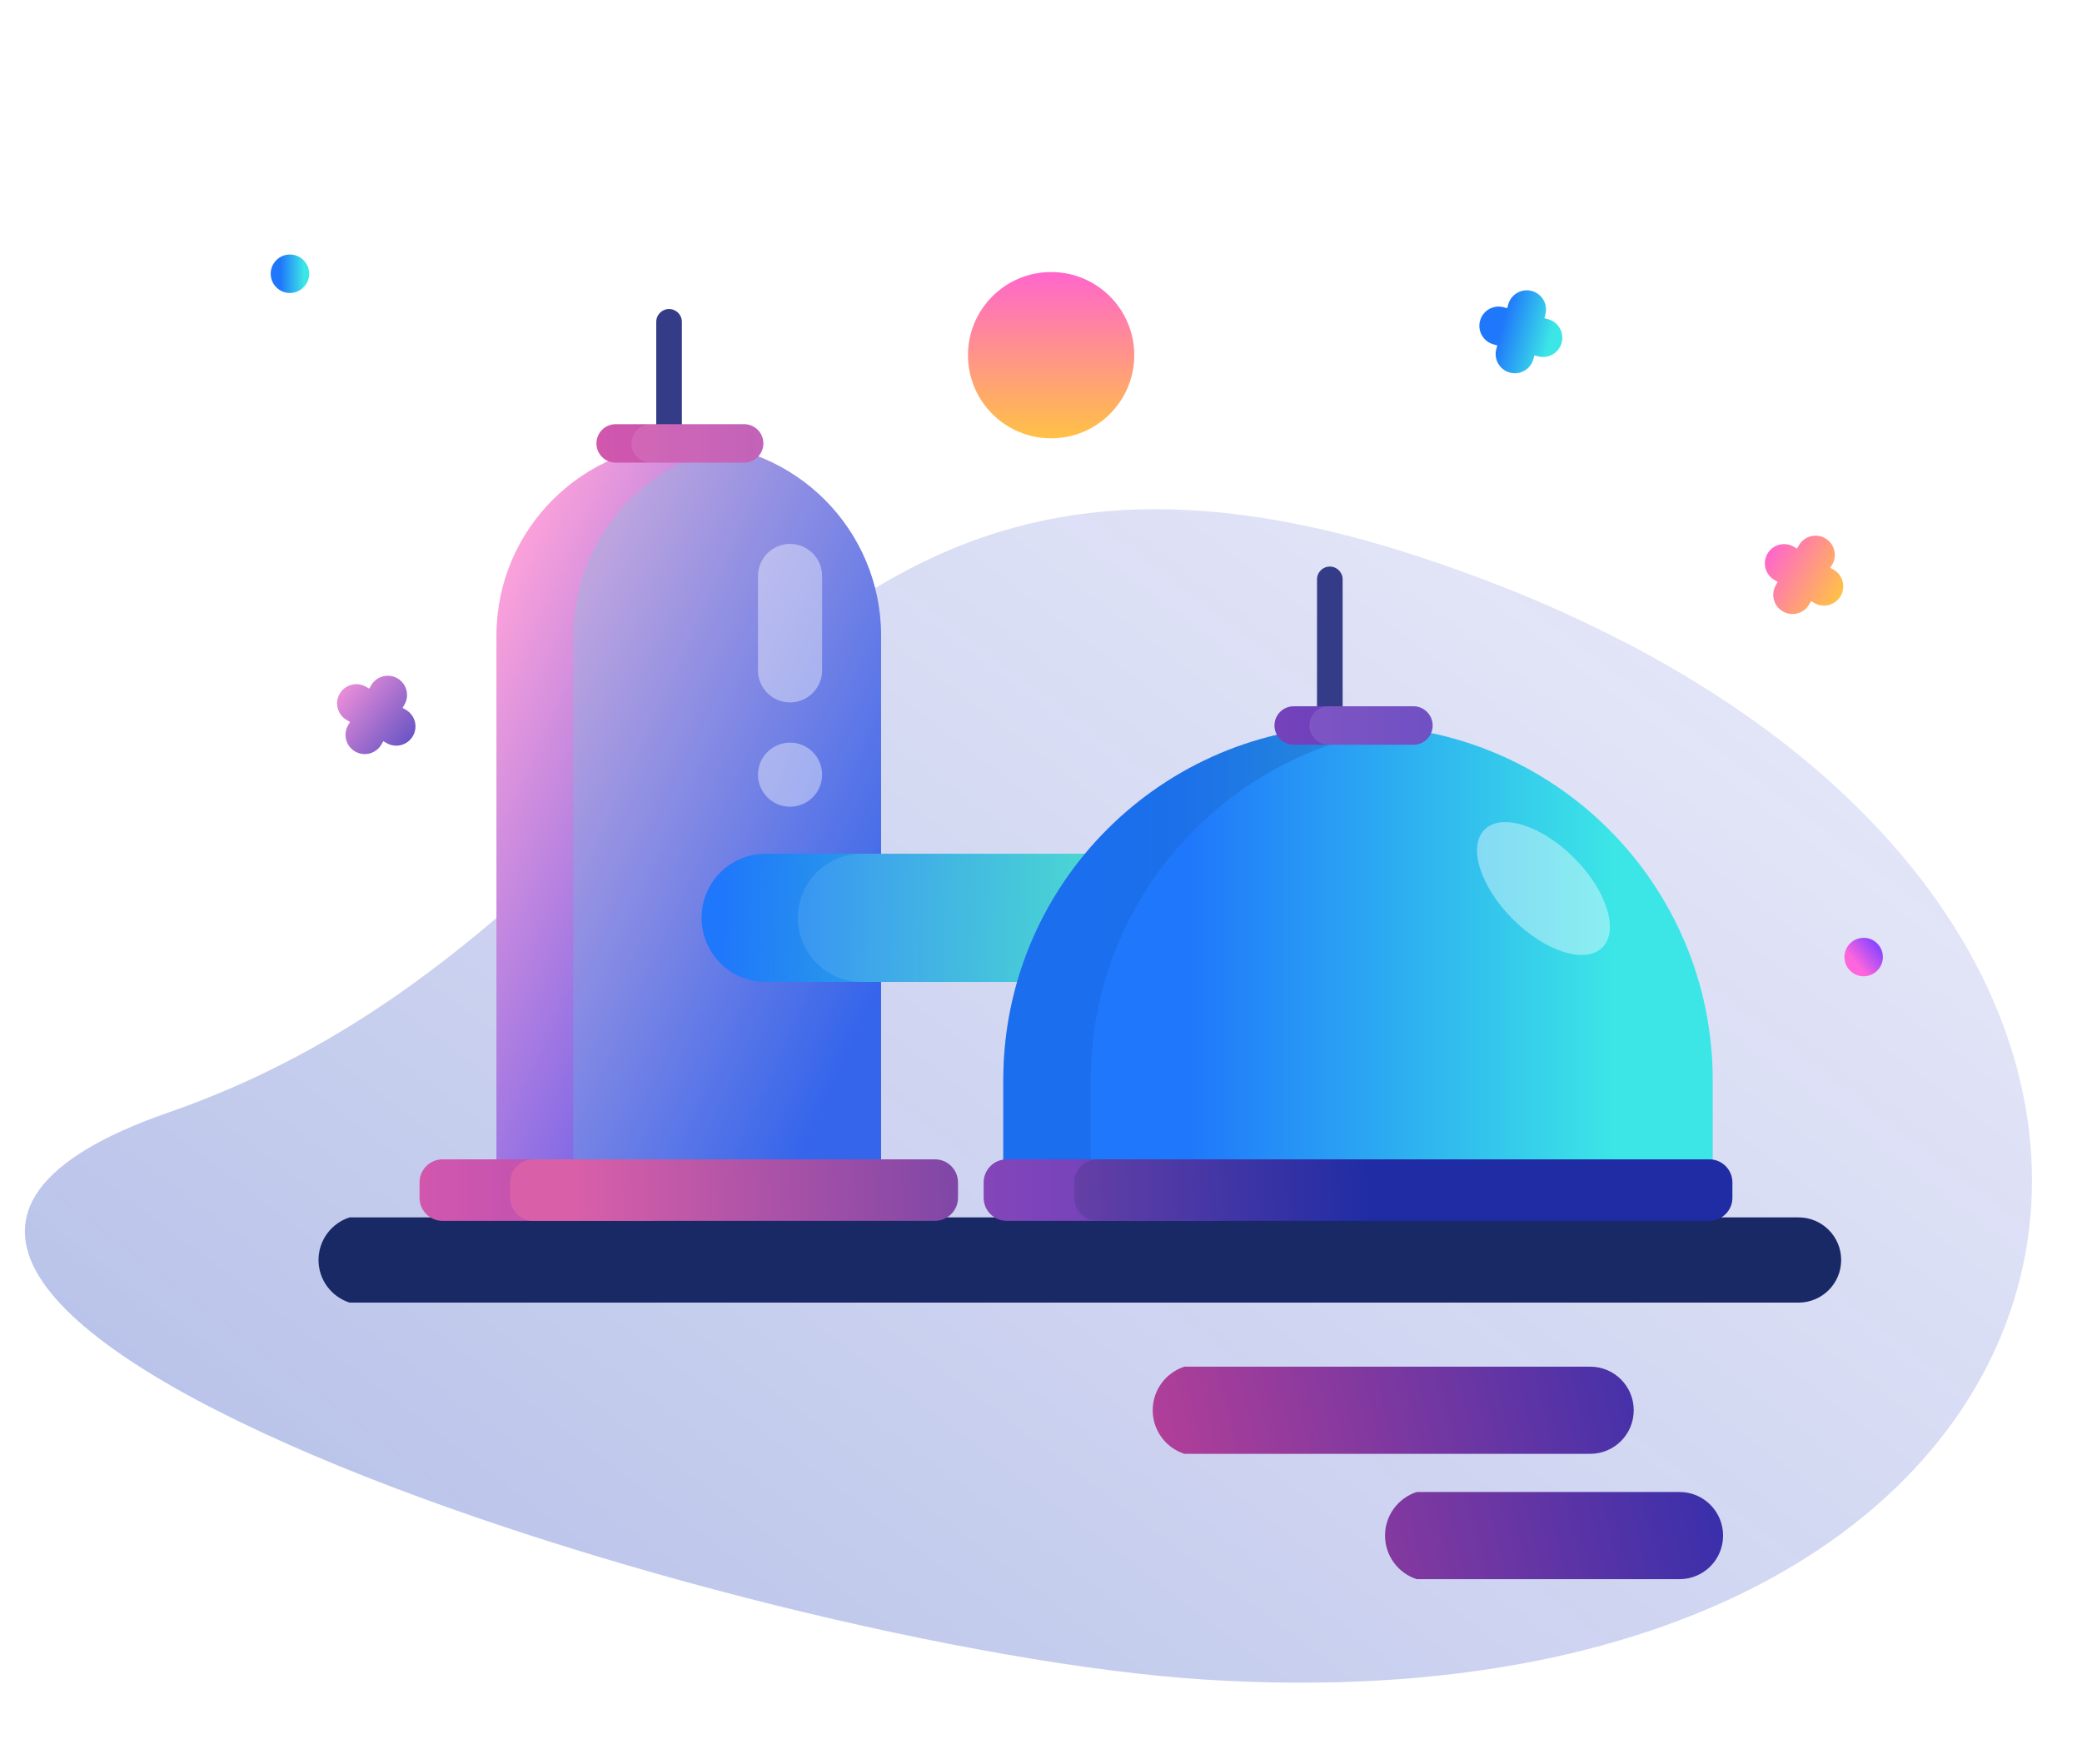
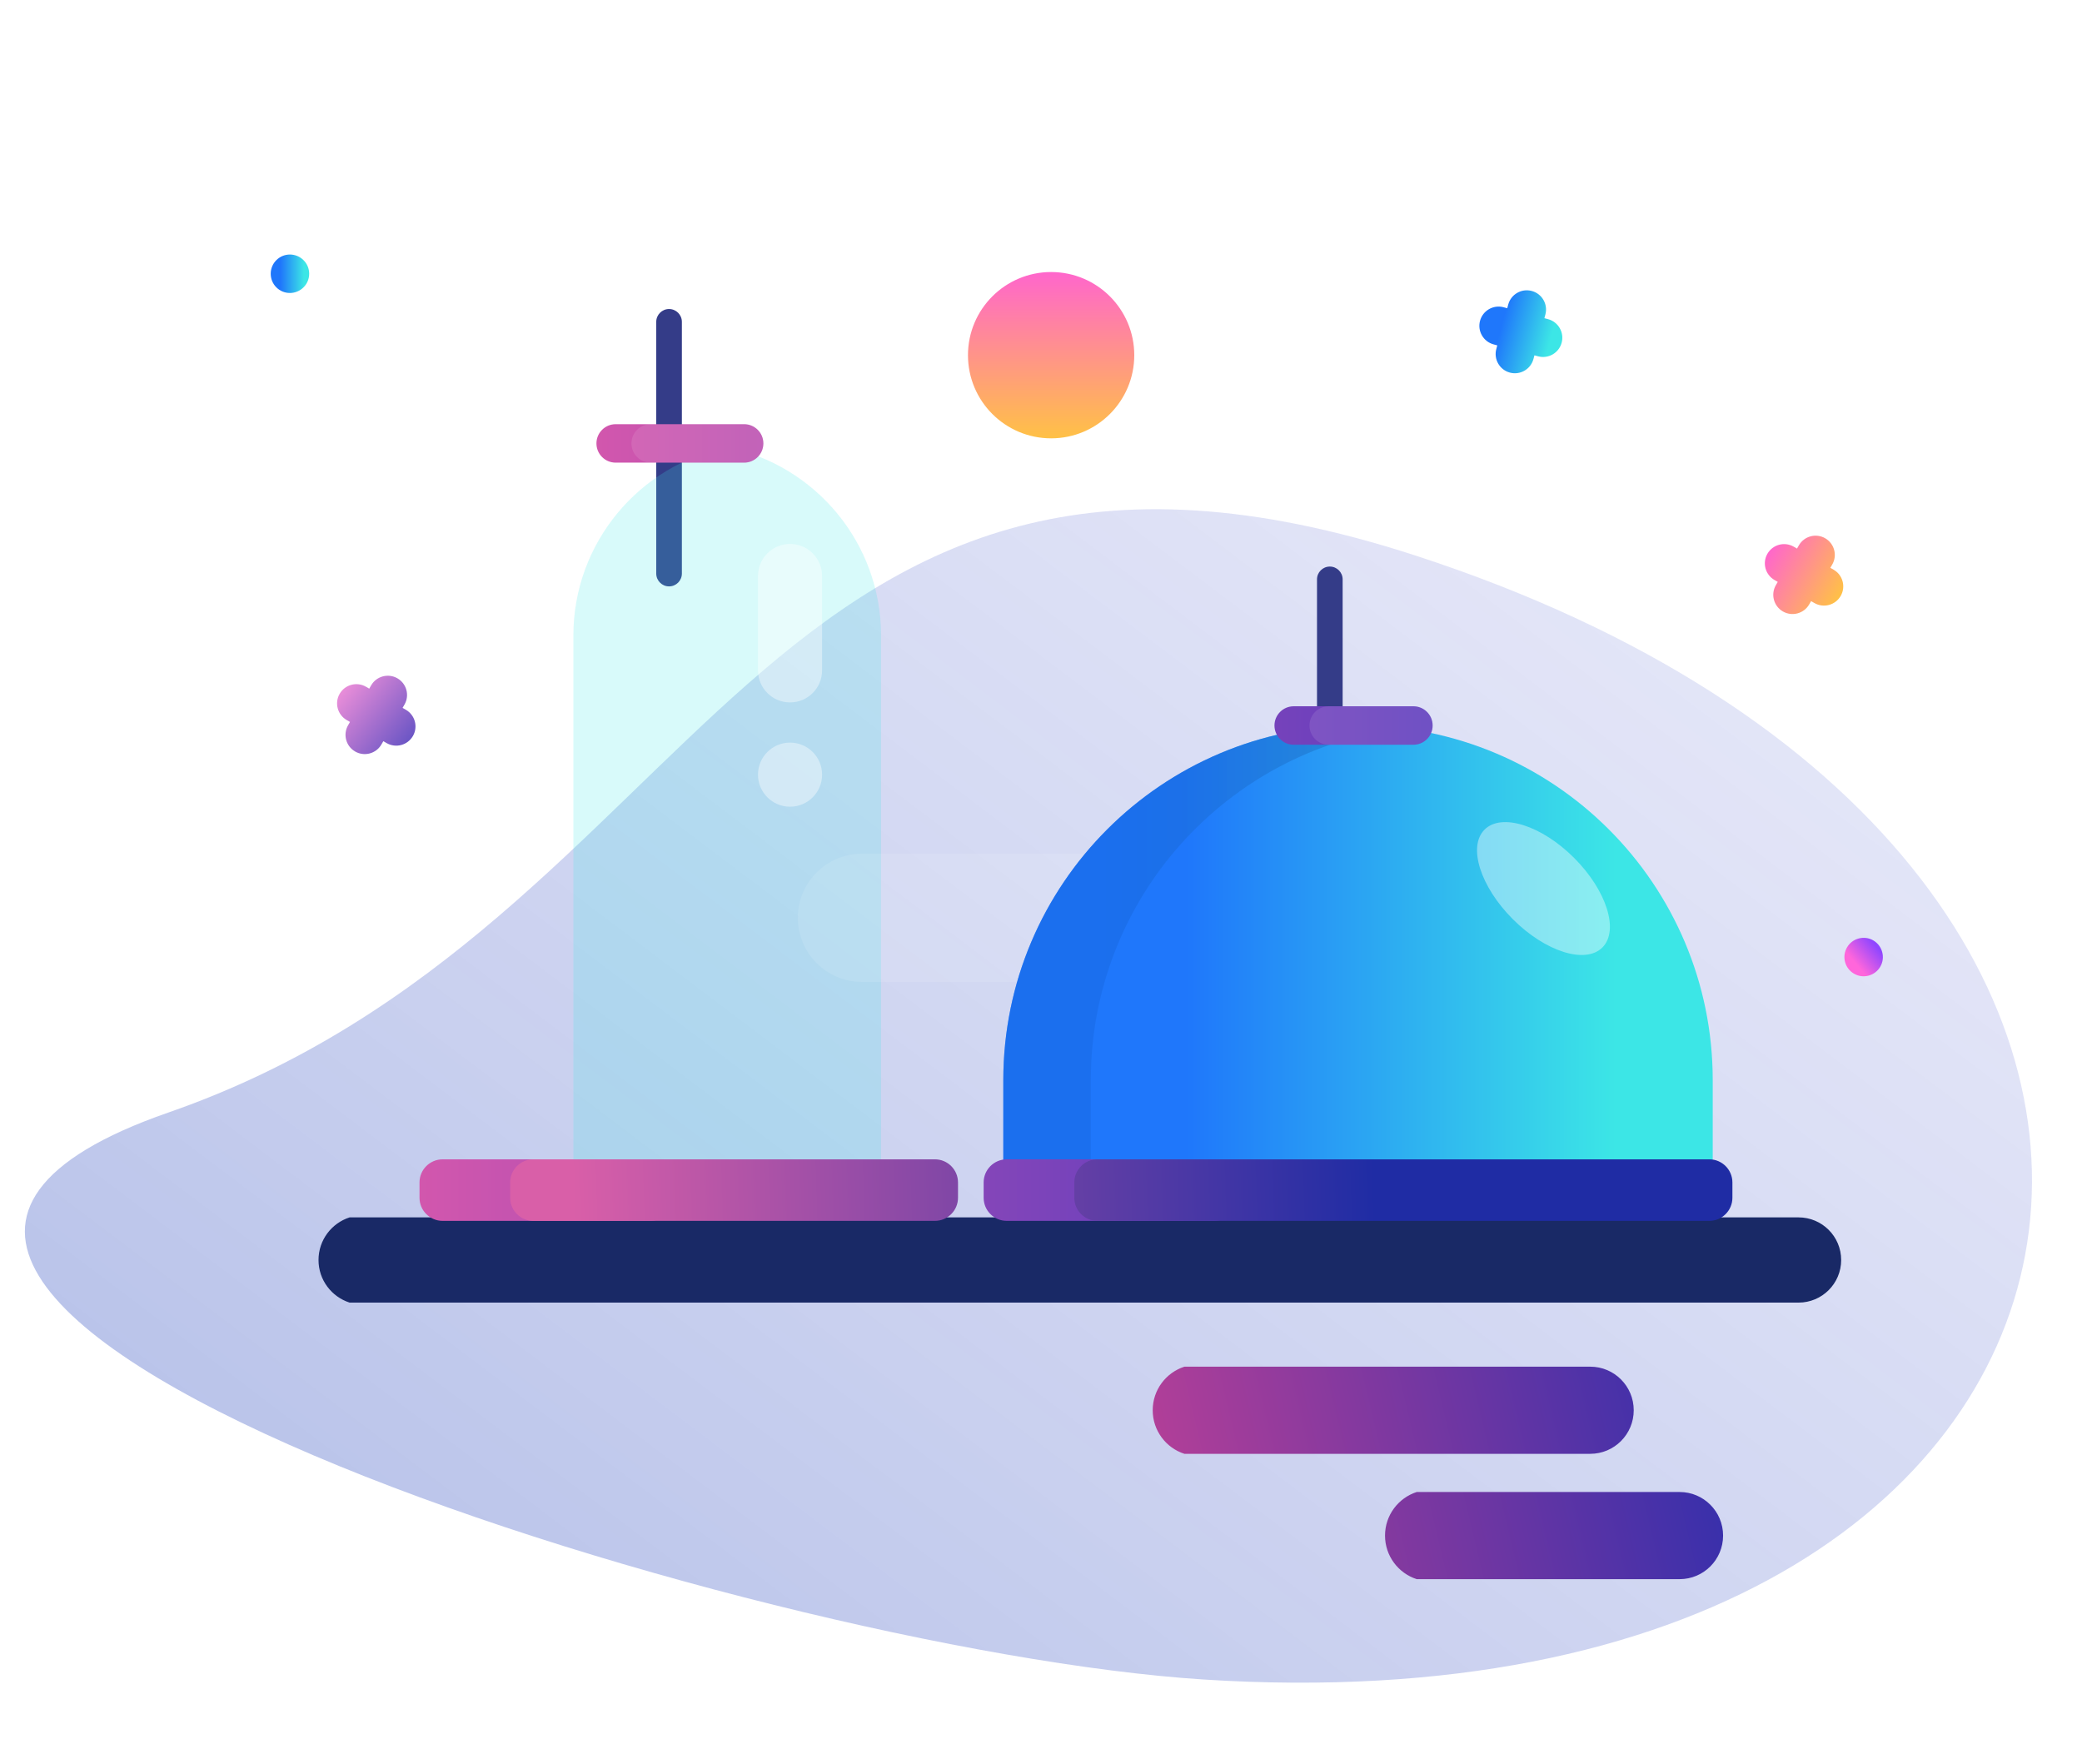
<svg xmlns="http://www.w3.org/2000/svg" width="268" height="227" viewBox="0 0 268 227" fill="none">
  <path opacity="0.4" d="M182.158 71.492C97.722 44.043 91.012 119.108 21.673 143.196C-47.665 167.284 96.338 212.418 154.918 216.174C281.17 224.268 301.666 110.342 182.158 71.492Z" fill="url(#paint0_linear_1412_428)" />
  <path d="M231.512 156.693H45.001C42.68 157.439 41 159.611 41 162.178C41 164.744 42.68 166.916 45.001 167.662H231.512C234.543 167.662 237 165.207 237 162.178C237 159.149 234.543 156.693 231.512 156.693Z" fill="#192966" />
  <path d="M171.178 123.342C170.266 123.342 169.527 122.603 169.527 121.691V74.574C169.527 73.663 170.266 72.924 171.178 72.924C172.089 72.924 172.828 73.663 172.828 74.574V121.691C172.828 122.603 172.089 123.342 171.178 123.342ZM87.773 73.826V41.426C87.773 40.514 87.034 39.775 86.123 39.775C85.212 39.775 84.473 40.514 84.473 41.426V73.826C84.473 74.737 85.212 75.476 86.123 75.476C87.034 75.476 87.773 74.737 87.773 73.826Z" fill="#343C88" />
  <path d="M37.322 32.76C35.972 32.76 34.847 33.851 34.847 35.236C34.847 36.605 35.954 37.711 37.322 37.711C38.662 37.711 39.798 36.624 39.798 35.236C39.798 33.842 38.656 32.76 37.322 32.76Z" fill="url(#paint1_linear_1412_428)" />
  <path d="M237.749 121.947C237.062 123.137 237.478 124.649 238.655 125.328C239.873 126.032 241.372 125.573 242.037 124.422C242.733 123.216 242.285 121.707 241.131 121.04C239.984 120.378 238.449 120.734 237.749 121.947Z" fill="url(#paint2_linear_1412_428)" />
-   <path d="M113.414 81.827V153.84H63.902V81.827C63.902 68.155 74.986 57.071 88.658 57.071C102.33 57.071 113.414 68.155 113.414 81.827Z" fill="url(#paint3_linear_1412_428)" />
  <g opacity="0.2">
    <path d="M113.414 81.825V153.838H73.805V81.825C73.805 69.848 82.309 59.858 93.609 57.564C104.909 59.858 113.414 69.848 113.414 81.825Z" fill="#3CE6E6" style="mix-blend-mode:color-dodge" />
  </g>
-   <path d="M159.625 118.136C159.625 122.693 155.93 126.388 151.373 126.388H98.561C94.003 126.388 90.309 122.693 90.309 118.136C90.309 113.578 94.003 109.884 98.561 109.884H151.373C155.93 109.884 159.625 113.578 159.625 118.136Z" fill="url(#paint4_linear_1412_428)" />
  <path opacity="0.1" d="M172.019 118.136C172.019 122.693 168.324 126.388 163.767 126.388H110.954C106.397 126.388 102.702 122.693 102.702 118.136C102.702 113.578 106.397 109.884 110.954 109.884H163.767C168.324 109.884 172.019 113.578 172.019 118.136Z" fill="white" />
  <path d="M220.467 139.04V153.841H129.148V139.04C129.148 113.822 149.591 93.38 174.808 93.38C200.025 93.38 220.467 113.822 220.467 139.04Z" fill="url(#paint5_linear_1412_428)" />
  <path opacity="0.5" d="M180.441 93.724C157.882 96.5 140.415 115.73 140.415 139.04V153.841H129.148V139.04C129.148 113.822 149.591 93.38 174.808 93.38C176.715 93.38 178.595 93.497 180.441 93.724Z" fill="url(#paint6_linear_1412_428)" />
  <path d="M95.787 59.549H79.251C77.884 59.549 76.775 58.441 76.775 57.074C76.775 55.706 77.884 54.598 79.251 54.598H95.787C97.154 54.598 98.263 55.706 98.263 57.074C98.263 58.441 97.154 59.549 95.787 59.549ZM184.413 93.382C184.413 92.015 183.304 90.907 181.937 90.907H166.528C165.161 90.907 164.052 92.015 164.052 93.382C164.052 94.749 165.161 95.858 166.528 95.858H181.937C183.304 95.858 184.413 94.749 184.413 93.382Z" fill="url(#paint7_linear_1412_428)" />
  <path opacity="0.1" d="M95.787 59.549H83.758C82.391 59.549 81.282 58.441 81.282 57.074C81.282 55.706 82.391 54.598 83.758 54.598H95.787C97.154 54.598 98.263 55.706 98.263 57.074C98.263 58.441 97.154 59.549 95.787 59.549ZM184.413 93.382C184.413 92.015 183.305 90.907 181.937 90.907H171.035C169.668 90.907 168.559 92.015 168.559 93.382C168.559 94.749 169.668 95.858 171.035 95.858H181.937C183.305 95.858 184.413 94.749 184.413 93.382Z" fill="white" />
  <path d="M86.677 154.165V152.198C86.677 150.554 85.344 149.22 83.699 149.221H56.978C55.333 149.221 54 150.554 54 152.198V154.165C54 155.809 55.333 157.142 56.978 157.143H83.699C85.344 157.143 86.677 155.809 86.677 154.165Z" fill="url(#paint8_linear_1412_428)" />
  <path d="M129.595 149.22H156.317C157.961 149.22 159.294 150.554 159.294 152.198V154.165C159.294 155.809 157.961 157.142 156.317 157.142H129.595C127.95 157.142 126.617 155.809 126.617 154.165V152.198C126.617 150.554 127.95 149.22 129.595 149.22Z" fill="url(#paint9_linear_1412_428)" />
  <path d="M120.34 157.142H68.649C67.004 157.142 65.671 155.809 65.671 154.165V152.198C65.671 150.553 67.005 149.22 68.649 149.22H120.34C121.984 149.22 123.317 150.554 123.317 152.198V154.165C123.317 155.809 121.984 157.142 120.34 157.142ZM223 154.165V152.198C223 150.553 221.667 149.22 220.023 149.22H141.266C139.621 149.22 138.289 150.554 138.289 152.198V154.165C138.289 155.809 139.622 157.142 141.266 157.142H220.023C221.667 157.142 223 155.809 223 154.165Z" fill="url(#paint10_linear_1412_428)" />
  <path opacity="0.4" d="M101.696 90.411C99.417 90.411 97.57 88.564 97.57 86.285V74.136C97.57 71.858 99.417 70.01 101.696 70.01C103.975 70.01 105.822 71.858 105.822 74.136V86.285C105.822 88.564 103.975 90.411 101.696 90.411ZM105.822 99.709C105.822 97.43 103.975 95.583 101.696 95.583C99.417 95.583 97.57 97.43 97.57 99.709C97.57 101.987 99.417 103.835 101.696 103.835C103.975 103.835 105.822 101.987 105.822 99.709ZM191.094 106.782C188.916 108.96 190.546 114.122 194.735 118.312C198.925 122.501 204.087 124.131 206.265 121.953C208.444 119.774 206.814 114.612 202.624 110.423C198.435 106.234 193.273 104.604 191.094 106.782Z" fill="white" />
  <g filter="url(#filter0_i_1412_428)">
    <circle cx="132.303" cy="45.717" r="10.703" fill="url(#paint11_linear_1412_428)" />
  </g>
  <path d="M199.27 41.08L198.799 40.954L198.925 40.483C199.279 39.163 198.495 37.805 197.174 37.451C195.853 37.097 194.496 37.881 194.142 39.202L194.016 39.672L193.544 39.546C192.224 39.192 190.866 39.976 190.512 41.296C190.158 42.618 190.943 43.975 192.263 44.328L192.735 44.455L192.608 44.927C192.255 46.247 193.037 47.605 194.359 47.959C195.679 48.313 197.037 47.529 197.391 46.208L197.517 45.736L197.988 45.862C199.308 46.216 200.666 45.433 201.02 44.112C201.374 42.792 200.59 41.434 199.27 41.08Z" fill="url(#paint12_linear_1412_428)" />
  <path d="M231.558 70.187L231.314 70.609L230.892 70.365C229.707 69.682 228.192 70.088 227.508 71.272C226.823 72.456 227.23 73.97 228.414 74.653L228.837 74.897L228.592 75.32C227.908 76.504 228.315 78.019 229.499 78.702C230.685 79.386 232.2 78.979 232.883 77.796L233.128 77.373L233.551 77.617C234.736 78.3 236.251 77.895 236.936 76.711C237.62 75.527 237.213 74.012 236.029 73.329L235.605 73.085L235.849 72.663C236.533 71.479 236.128 69.965 234.942 69.281C233.758 68.598 232.242 69.003 231.558 70.187Z" fill="url(#paint13_linear_1412_428)" />
  <path d="M47.773 88.214L47.529 88.636L47.106 88.392C45.922 87.709 44.406 88.115 43.722 89.298C43.038 90.483 43.444 91.997 44.629 92.68L45.051 92.924L44.807 93.347C44.123 94.531 44.529 96.045 45.714 96.729C46.899 97.413 48.414 97.006 49.098 95.822L49.342 95.399L49.766 95.644C50.95 96.327 52.466 95.922 53.15 94.737C53.834 93.554 53.428 92.039 52.243 91.356L51.82 91.111L52.064 90.689C52.748 89.506 52.343 87.992 51.157 87.308C49.972 86.624 48.456 87.03 47.773 88.214Z" fill="url(#paint14_linear_1412_428)" />
  <path fill-rule="evenodd" clip-rule="evenodd" d="M152.46 175.908H204.7C207.792 175.908 210.299 178.419 210.298 181.517C210.298 184.615 207.792 187.126 204.699 187.126H152.46C150.093 186.364 148.379 184.142 148.379 181.517C148.379 178.893 150.093 176.671 152.46 175.908ZM182.366 192.04H216.202C219.294 192.04 221.801 194.551 221.8 197.649C221.8 200.747 219.294 203.258 216.202 203.258H182.366C179.999 202.496 178.284 200.274 178.284 197.649C178.284 195.025 179.999 192.803 182.366 192.04Z" fill="url(#paint15_linear_1412_428)" />
  <defs>
    <filter id="filter0_i_1412_428" x="121.6" y="35.013" width="21.407" height="21.407" filterUnits="userSpaceOnUse" color-interpolation-filters="sRGB">
      <feFlood flood-opacity="0" result="BackgroundImageFix" />
      <feBlend mode="normal" in="SourceGraphic" in2="BackgroundImageFix" result="shape" />
      <feColorMatrix in="SourceAlpha" type="matrix" values="0 0 0 0 0 0 0 0 0 0 0 0 0 0 0 0 0 0 127 0" result="hardAlpha" />
      <feOffset dx="3" />
      <feComposite in2="hardAlpha" operator="arithmetic" k2="-1" k3="1" />
      <feColorMatrix type="matrix" values="0 0 0 0 0 0 0 0 0 0 0 0 0 0 0 0 0 0 0.15 0" />
      <feBlend mode="color-burn" in2="shape" result="effect1_innerShadow_1412_428" />
    </filter>
    <linearGradient id="paint0_linear_1412_428" x1="314.76" y1="136.314" x2="180.906" y2="313.368" gradientUnits="userSpaceOnUse">
      <stop stop-color="#8F97E1" stop-opacity="0.57" />
      <stop offset="1" stop-color="#4C66C8" />
    </linearGradient>
    <linearGradient id="paint1_linear_1412_428" x1="36.127" y1="35.236" x2="39.123" y2="35.236" gradientUnits="userSpaceOnUse">
      <stop stop-color="#1F77FB" />
      <stop offset="1" stop-color="#3CE6E6" />
    </linearGradient>
    <linearGradient id="paint2_linear_1412_428" x1="238.441" y1="123.517" x2="241.098" y2="121.289" gradientUnits="userSpaceOnUse">
      <stop stop-color="#FF66DB" />
      <stop offset="1" stop-color="#9046FF" />
    </linearGradient>
    <linearGradient id="paint3_linear_1412_428" x1="52.749" y1="98.126" x2="113.627" y2="125.981" gradientUnits="userSpaceOnUse">
      <stop stop-color="#FFA3DA" />
      <stop offset="1" stop-color="#3345EC" />
    </linearGradient>
    <linearGradient id="paint4_linear_1412_428" x1="92.87" y1="116.697" x2="149.767" y2="118.387" gradientUnits="userSpaceOnUse">
      <stop stop-color="#1F77FB" />
      <stop offset="0.801" stop-color="#36CFCF" />
    </linearGradient>
    <linearGradient id="paint5_linear_1412_428" x1="152.76" y1="123.61" x2="208.015" y2="123.61" gradientUnits="userSpaceOnUse">
      <stop stop-color="#1F77FB" />
      <stop offset="1" stop-color="#3CE6E6" />
    </linearGradient>
    <linearGradient id="paint6_linear_1412_428" x1="142.411" y1="123.61" x2="173.446" y2="123.61" gradientUnits="userSpaceOnUse">
      <stop stop-color="#1767E1" />
      <stop offset="1" stop-color="#1F73C1" />
    </linearGradient>
    <linearGradient id="paint7_linear_1412_428" x1="62.529" y1="93.518" x2="246.588" y2="93.518" gradientUnits="userSpaceOnUse">
      <stop stop-color="#E15AAB" />
      <stop offset="1" stop-color="#1E2FC8" />
    </linearGradient>
    <linearGradient id="paint8_linear_1412_428" x1="39.917" y1="156.693" x2="221.873" y2="156.693" gradientUnits="userSpaceOnUse">
      <stop stop-color="#E15AAB" />
      <stop offset="1" stop-color="#1E2FC8" />
    </linearGradient>
    <linearGradient id="paint9_linear_1412_428" x1="39.917" y1="156.693" x2="221.873" y2="156.693" gradientUnits="userSpaceOnUse">
      <stop stop-color="#E15AAB" />
      <stop offset="1" stop-color="#1E2FC8" />
    </linearGradient>
    <linearGradient id="paint10_linear_1412_428" x1="73.154" y1="135.287" x2="176.244" y2="131.907" gradientUnits="userSpaceOnUse">
      <stop stop-color="#D95FA8" />
      <stop offset="1" stop-color="#1F2CA4" />
    </linearGradient>
    <linearGradient id="paint11_linear_1412_428" x1="132.303" y1="35.013" x2="132.303" y2="56.42" gradientUnits="userSpaceOnUse">
      <stop stop-color="#FF66CC" />
      <stop offset="1" stop-color="#FFC146" />
    </linearGradient>
    <linearGradient id="paint12_linear_1412_428" x1="193.229" y1="42.025" x2="199.587" y2="43.729" gradientUnits="userSpaceOnUse">
      <stop stop-color="#1F77FB" />
      <stop offset="1" stop-color="#3CE6E6" />
    </linearGradient>
    <linearGradient id="paint13_linear_1412_428" x1="227.507" y1="71.272" x2="236.932" y2="76.718" gradientUnits="userSpaceOnUse">
      <stop stop-color="#FF66CC" />
      <stop offset="1" stop-color="#FFC146" />
    </linearGradient>
    <linearGradient id="paint14_linear_1412_428" x1="42.791" y1="87.397" x2="52.549" y2="95.465" gradientUnits="userSpaceOnUse">
      <stop stop-color="#FF97DC" />
      <stop offset="1" stop-color="#6C56C5" />
    </linearGradient>
    <linearGradient id="paint15_linear_1412_428" x1="136.877" y1="198.954" x2="232.938" y2="175.986" gradientUnits="userSpaceOnUse">
      <stop stop-color="#CB4294" />
      <stop offset="1" stop-color="#1E2CAF" />
    </linearGradient>
  </defs>
</svg>